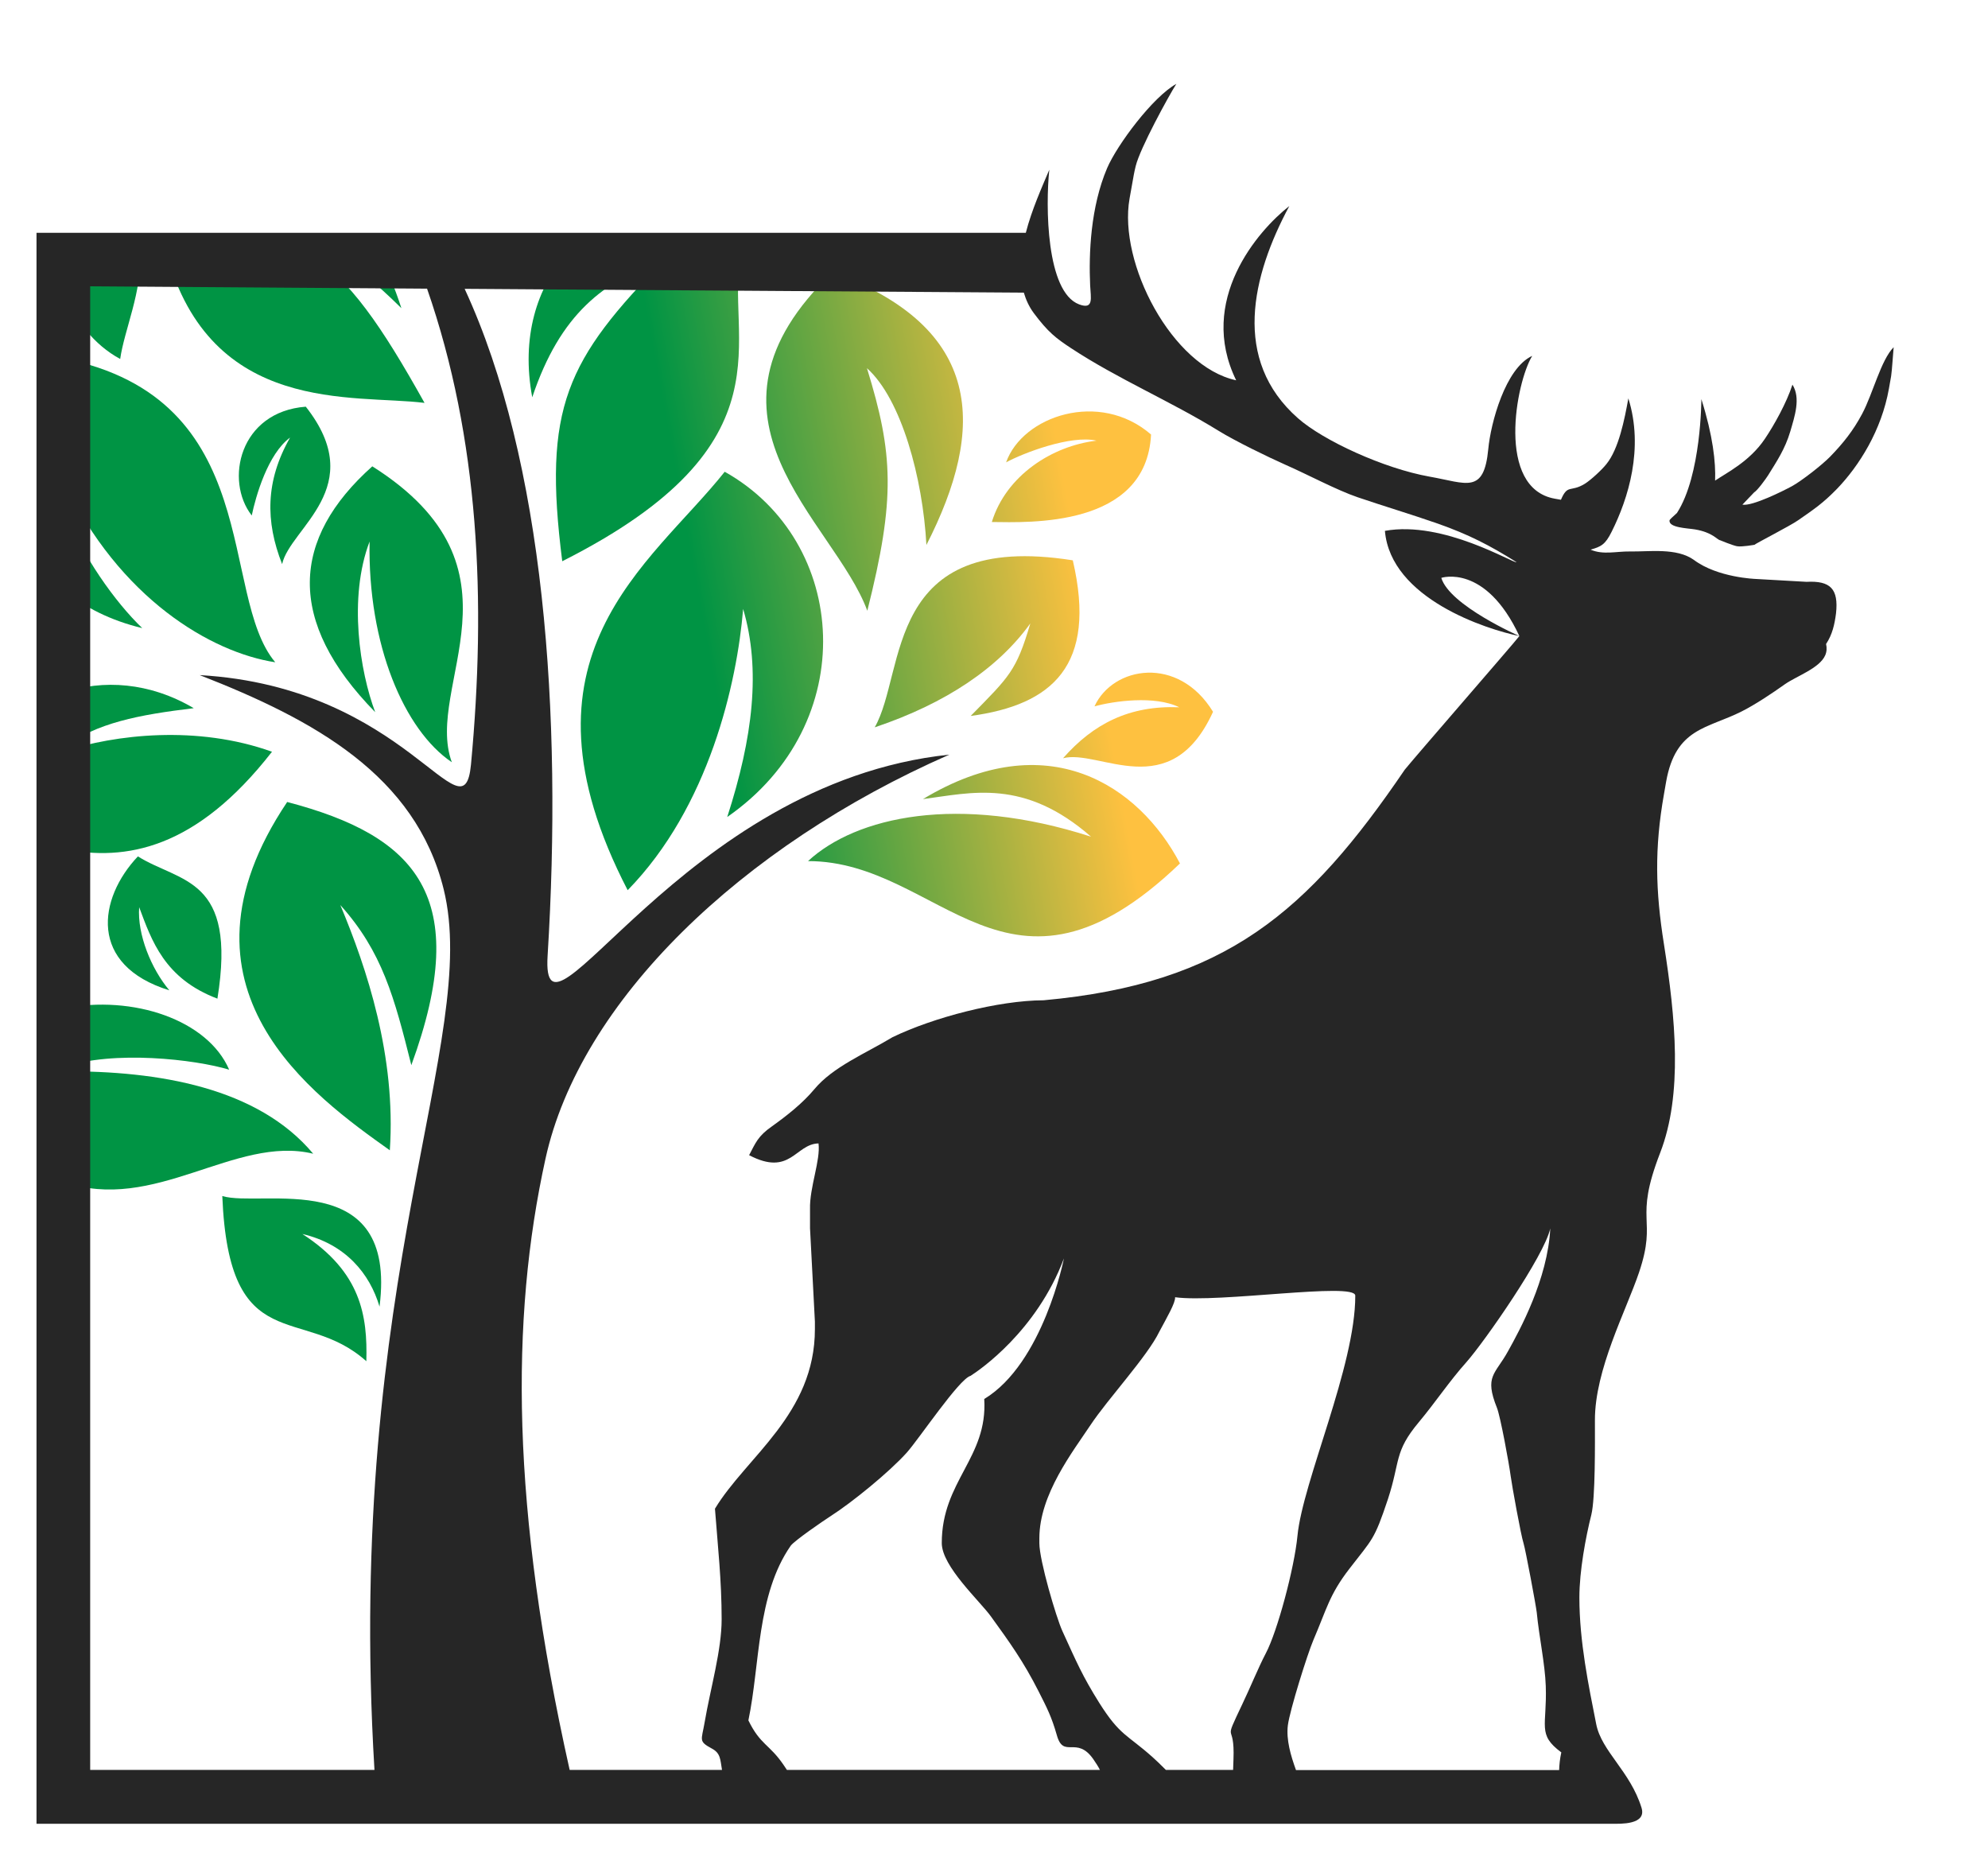
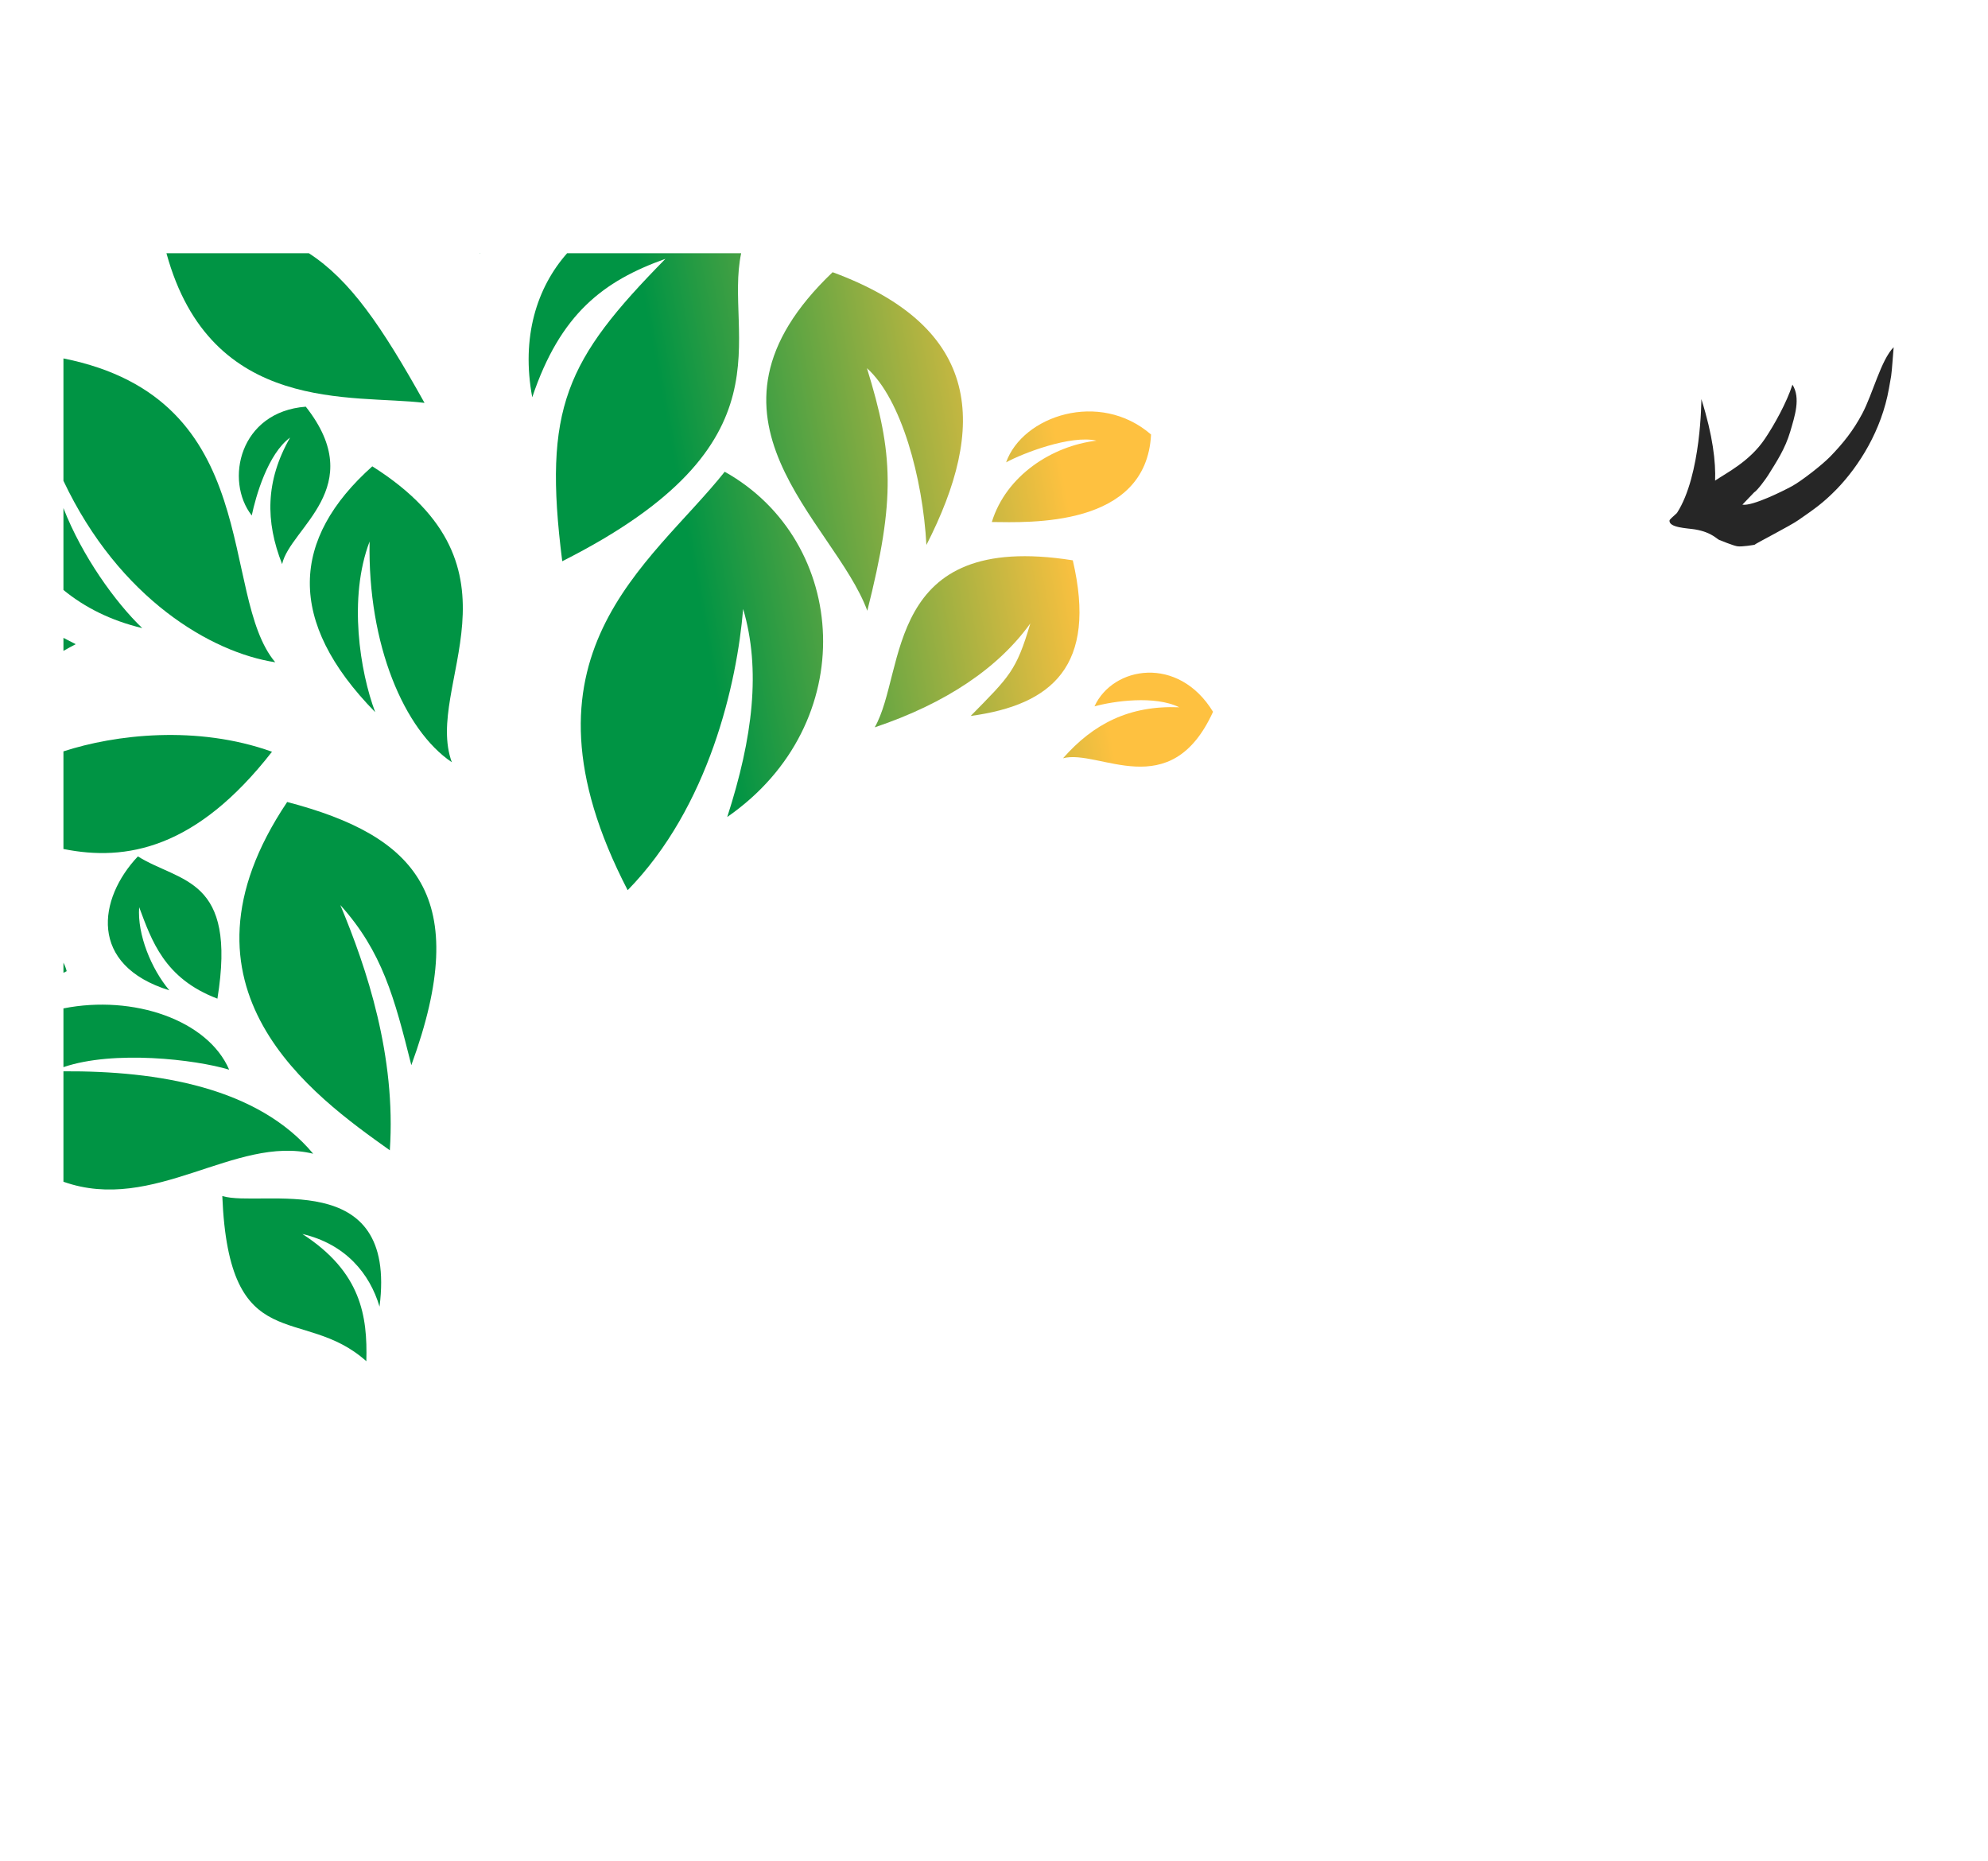
<svg xmlns="http://www.w3.org/2000/svg" version="1.1" id="Layer_6" x="0px" y="0px" viewBox="0 0 110 102.95" style="enable-background:new 0 0 110 102.95;" xml:space="preserve">
  <style type="text/css">
	.st0{fill:url(#SVGID_1_);}
	.st1{fill:url(#SVGID_00000093166841094153785700000005970972128175093398_);}
	.st2{fill:url(#SVGID_00000097464408789805009250000003642781586739439531_);}
	.st3{fill:url(#SVGID_00000001643281110625320870000017162572554843591604_);}
	.st4{fill:url(#SVGID_00000168074382976105041140000011707405876694455431_);}
	.st5{fill:url(#SVGID_00000142155121101766036660000015191729876456776349_);}
	.st6{fill:url(#SVGID_00000132792410493515752270000005243136603531534777_);}
	.st7{fill:url(#SVGID_00000047025934640207926780000006217528791124865465_);}
	.st8{fill:url(#SVGID_00000154422254260774853240000016680971539726072506_);}
	.st9{fill:url(#SVGID_00000010990921650743402850000008116460648656831635_);}
	.st10{fill:url(#SVGID_00000047031393807853620420000013094209528289400969_);}
	.st11{fill:url(#SVGID_00000178205281208231172110000015626811348982798770_);}
	.st12{fill:url(#SVGID_00000031207025999502506160000014179695262449101985_);}
	.st13{fill:url(#SVGID_00000142166141103459163590000014095848563700326019_);}
	.st14{fill:url(#SVGID_00000088828415905711768000000009968304230821077683_);}
	.st15{fill:url(#SVGID_00000146459460782927261270000004993299585312992920_);}
	.st16{fill:url(#SVGID_00000023961758007070304160000010938661743759367584_);}
	.st17{fill:url(#SVGID_00000004519335064060506540000013214787931567081354_);}
	.st18{fill:url(#SVGID_00000058587393797333911810000007656279754179468946_);}
	.st19{fill:url(#SVGID_00000155847147359317130440000007451715977866559891_);}
	.st20{fill:url(#SVGID_00000115516576798153186840000015748175119206297784_);}
	.st21{fill:url(#SVGID_00000091011083128987440710000006689648756759501463_);}
	.st22{fill:url(#SVGID_00000136381859752184185160000010211095117209432972_);}
	.st23{fill:url(#SVGID_00000177460677555956946770000018279958567458041503_);}
	.st24{fill:#262626;}
</style>
  <g>
    <g>
      <linearGradient id="SVGID_1_" gradientUnits="userSpaceOnUse" x1="-5.679" y1="707.942" x2="55.598" y2="696.708" gradientTransform="matrix(1 0 0 1 0 -688)">
        <stop offset="0.662" style="stop-color:#009444" />
        <stop offset="1" style="stop-color:#FEC140" />
      </linearGradient>
      <path class="st0" d="M26.58,14.01h-0.02c0,0.01,0.01,0.02,0.01,0.04C26.57,14.03,26.58,14.02,26.58,14.01z" />
      <linearGradient id="SVGID_00000114753200579092192160000004797433344936673983_" gradientUnits="userSpaceOnUse" x1="-2.594" y1="724.77" x2="58.683" y2="713.536" gradientTransform="matrix(1 0 0 1 0 -688)">
        <stop offset="0.662" style="stop-color:#009444" />
        <stop offset="1" style="stop-color:#FEC140" />
      </linearGradient>
      <path style="fill:url(#SVGID_00000114753200579092192160000004797433344936673983_);" d="M3.51,35.29v0.72    c0.24-0.14,0.47-0.26,0.68-0.37C3.95,35.52,3.73,35.4,3.51,35.29z" />
      <linearGradient id="SVGID_00000072260786293173750880000015489446213925475004_" gradientUnits="userSpaceOnUse" x1="0.58" y1="742.078" x2="61.856" y2="730.844" gradientTransform="matrix(1 0 0 1 0 -688)">
        <stop offset="0.662" style="stop-color:#009444" />
        <stop offset="1" style="stop-color:#FEC140" />
      </linearGradient>
      <path style="fill:url(#SVGID_00000072260786293173750880000015489446213925475004_);" d="M3.51,53.82    c0.06-0.03,0.12-0.06,0.18-0.09c-0.04-0.16-0.1-0.32-0.18-0.47V53.82z" />
      <g>
        <linearGradient id="SVGID_00000094612298357523150530000002485841632959381932_" gradientUnits="userSpaceOnUse" x1="-2.262" y1="726.581" x2="59.015" y2="715.346" gradientTransform="matrix(1 0 0 1 0 -688)">
          <stop offset="0.662" style="stop-color:#009444" />
          <stop offset="1" style="stop-color:#FEC140" />
        </linearGradient>
        <path style="fill:url(#SVGID_00000094612298357523150530000002485841632959381932_);" d="M20.6,25.8     c-4.49,4.01-4.78,8.56,0.16,13.6c-0.84-2.23-1.5-6.31-0.31-9.44C20.34,35.67,22.37,40.4,25,42.17     C23.44,37.92,29.56,31.46,20.6,25.8z" />
        <linearGradient id="SVGID_00000005977003272099053350000007649171257914621826_" gradientUnits="userSpaceOnUse" x1="1.157" y1="745.228" x2="62.434" y2="733.994" gradientTransform="matrix(1 0 0 1 0 -688)">
          <stop offset="0.662" style="stop-color:#009444" />
          <stop offset="1" style="stop-color:#FEC140" />
        </linearGradient>
        <path style="fill:url(#SVGID_00000005977003272099053350000007649171257914621826_);" d="M15.89,44.37     c-6.93,10.33,1.48,16.28,5.68,19.27c0.35-5.21-1.27-10.06-2.74-13.57c2.32,2.58,2.99,5.11,3.93,8.86     C26.18,49.58,23.02,46.24,15.89,44.37z" />
        <linearGradient id="SVGID_00000091704149206549927330000007330668278323659704_" gradientUnits="userSpaceOnUse" x1="0.391" y1="741.047" x2="61.667" y2="729.812" gradientTransform="matrix(1 0 0 1 0 -688)">
          <stop offset="0.662" style="stop-color:#009444" />
          <stop offset="1" style="stop-color:#FEC140" />
        </linearGradient>
-         <path style="fill:url(#SVGID_00000091704149206549927330000007330668278323659704_);" d="M12.03,55.25     c1.09-6.74-2.05-6.4-4.4-7.87c-2.21,2.34-2.75,6.02,1.74,7.41c-1-1.19-1.78-3.09-1.67-4.6C8.39,52.03,9.09,54.14,12.03,55.25z" />
+         <path style="fill:url(#SVGID_00000091704149206549927330000007330668278323659704_);" d="M12.03,55.25     c1.09-6.74-2.05-6.4-4.4-7.87c-2.21,2.34-2.75,6.02,1.74,7.41c-1-1.19-1.78-3.09-1.67-4.6C8.39,52.03,9.09,54.14,12.03,55.25" />
        <linearGradient id="SVGID_00000030465624729069676740000010248743964783843462_" gradientUnits="userSpaceOnUse" x1="1.428" y1="746.708" x2="62.705" y2="735.473" gradientTransform="matrix(1 0 0 1 0 -688)">
          <stop offset="0.662" style="stop-color:#009444" />
          <stop offset="1" style="stop-color:#FEC140" />
        </linearGradient>
        <path style="fill:url(#SVGID_00000030465624729069676740000010248743964783843462_);" d="M3.51,55.79v3.25     c2.78-0.95,7.28-0.43,9.17,0.14C11.5,56.44,7.39,55.02,3.51,55.79z" />
        <linearGradient id="SVGID_00000084509686246905890720000002241519467329145746_" gradientUnits="userSpaceOnUse" x1="-5.862" y1="706.942" x2="55.414" y2="695.708" gradientTransform="matrix(1 0 0 1 0 -688)">
          <stop offset="0.662" style="stop-color:#009444" />
          <stop offset="1" style="stop-color:#FEC140" />
        </linearGradient>
-         <path style="fill:url(#SVGID_00000084509686246905890720000002241519467329145746_);" d="M3.51,16.16     c0.64,1.54,1.69,2.92,3.14,3.7c0.23-1.62,1.22-3.74,1.1-5.85H3.51V16.16z" />
        <linearGradient id="SVGID_00000122693143038269032360000002588633390134235063_" gradientUnits="userSpaceOnUse" x1="4.046" y1="760.985" x2="65.323" y2="749.751" gradientTransform="matrix(1 0 0 1 0 -688)">
          <stop offset="0.662" style="stop-color:#009444" />
          <stop offset="1" style="stop-color:#FEC140" />
        </linearGradient>
        <path style="fill:url(#SVGID_00000122693143038269032360000002588633390134235063_);" d="M21,72.29c1-7.82-6.56-5.46-8.7-6.12     c0.37,9.07,4.44,5.97,7.97,9.14c0.07-2.51-0.29-4.94-3.54-7.04C19.12,68.83,20.46,70.46,21,72.29z" />
        <linearGradient id="SVGID_00000030448189525533808730000015260872125312862348_" gradientUnits="userSpaceOnUse" x1="-5.616" y1="708.285" x2="55.661" y2="697.051" gradientTransform="matrix(1 0 0 1 0 -688)">
          <stop offset="0.662" style="stop-color:#009444" />
          <stop offset="1" style="stop-color:#FEC140" />
        </linearGradient>
-         <path style="fill:url(#SVGID_00000030448189525533808730000015260872125312862348_);" d="M22.21,17.05     c-0.37-1.14-0.79-2.15-1.27-3.04h-2.52C19.58,14.65,20.77,15.63,22.21,17.05z" />
        <linearGradient id="SVGID_00000014602547395019853480000014171342174309340073_" gradientUnits="userSpaceOnUse" x1="-1.009" y1="733.413" x2="60.268" y2="722.179" gradientTransform="matrix(1 0 0 1 0 -688)">
          <stop offset="0.662" style="stop-color:#009444" />
          <stop offset="1" style="stop-color:#FEC140" />
        </linearGradient>
        <path style="fill:url(#SVGID_00000014602547395019853480000014171342174309340073_);" d="M59.36,31     c-10.49-1.66-9.2,6.16-10.96,9.24c3.96-1.33,6.85-3.3,8.61-5.75c-0.78,2.64-1.15,2.93-3.3,5.12C58.22,39,60.72,36.83,59.36,31z" />
        <linearGradient id="SVGID_00000085225407481311214590000017877378512130415280_" gradientUnits="userSpaceOnUse" x1="-4.019" y1="716.996" x2="57.258" y2="705.762" gradientTransform="matrix(1 0 0 1 0 -688)">
          <stop offset="0.662" style="stop-color:#009444" />
          <stop offset="1" style="stop-color:#FEC140" />
        </linearGradient>
        <path style="fill:url(#SVGID_00000085225407481311214590000017877378512130415280_);" d="M31.11,31.05     c12.98-6.54,8.92-12.41,9.9-17.04h-9.63c-1.68,1.9-2.55,4.65-1.93,7.97c1.55-4.62,3.94-6.44,7.37-7.66     C31.32,19.92,30.03,22.55,31.11,31.05z" />
        <linearGradient id="SVGID_00000039843075315824291640000005135325582083691400_" gradientUnits="userSpaceOnUse" x1="-2.542" y1="725.052" x2="58.735" y2="713.818" gradientTransform="matrix(1 0 0 1 0 -688)">
          <stop offset="0.662" style="stop-color:#009444" />
          <stop offset="1" style="stop-color:#FEC140" />
        </linearGradient>
        <path style="fill:url(#SVGID_00000039843075315824291640000005135325582083691400_);" d="M54.88,28.88     c2.03,0.02,8.55,0.33,8.81-4.84c-2.85-2.47-7.11-1.03-8.02,1.54c0.91-0.5,3.58-1.53,5-1.2C58.21,24.67,55.67,26.31,54.88,28.88z" />
        <linearGradient id="SVGID_00000043415608276730014350000003892381044348767872_" gradientUnits="userSpaceOnUse" x1="-3.169" y1="721.629" x2="58.107" y2="710.395" gradientTransform="matrix(1 0 0 1 0 -688)">
          <stop offset="0.662" style="stop-color:#009444" />
          <stop offset="1" style="stop-color:#FEC140" />
        </linearGradient>
        <path style="fill:url(#SVGID_00000043415608276730014350000003892381044348767872_);" d="M46.07,15.06     c-8.45,8.06,0.08,13.73,1.92,18.73c1.57-6.22,1.44-8.69-0.02-13.42c1.91,1.71,3.09,6.09,3.29,9.78     C54.58,23.66,54.43,18.14,46.07,15.06z" />
        <linearGradient id="SVGID_00000160186267657151733520000014706912458625134733_" gradientUnits="userSpaceOnUse" x1="-1.132" y1="732.743" x2="60.145" y2="721.509" gradientTransform="matrix(1 0 0 1 0 -688)">
          <stop offset="0.662" style="stop-color:#009444" />
          <stop offset="1" style="stop-color:#FEC140" />
        </linearGradient>
        <path style="fill:url(#SVGID_00000160186267657151733520000014706912458625134733_);" d="M40.1,26.1     c-4.11,5.17-12.09,10.17-5.37,23.15c4.5-4.6,6.05-11.45,6.39-15.56c0.99,3.36,0.54,7.11-0.88,11.51     C47.68,40.04,46.98,29.95,40.1,26.1z" />
        <linearGradient id="SVGID_00000152238168458323018910000012113285152566919070_" gradientUnits="userSpaceOnUse" x1="-3.741" y1="718.509" x2="57.535" y2="707.275" gradientTransform="matrix(1 0 0 1 0 -688)">
          <stop offset="0.662" style="stop-color:#009444" />
          <stop offset="1" style="stop-color:#FEC140" />
        </linearGradient>
        <path style="fill:url(#SVGID_00000152238168458323018910000012113285152566919070_);" d="M16.92,22.5     c-3.67,0.28-4.5,4.09-2.99,6.02c0.22-1.06,0.89-3.41,2.12-4.31c-1.37,2.4-1.37,4.64-0.44,7C16.05,29.2,20.44,26.97,16.92,22.5z" />
        <linearGradient id="SVGID_00000116213964431754239180000012603452404616701861_" gradientUnits="userSpaceOnUse" x1="-5.28" y1="710.116" x2="55.997" y2="698.882" gradientTransform="matrix(1 0 0 1 0 -688)">
          <stop offset="0.662" style="stop-color:#009444" />
          <stop offset="1" style="stop-color:#FEC140" />
        </linearGradient>
        <path style="fill:url(#SVGID_00000116213964431754239180000012603452404616701861_);" d="M17.09,14.01H9.21     c2.46,8.99,10.36,7.79,14.28,8.28C21.1,18.01,19.37,15.49,17.09,14.01z" />
        <linearGradient id="SVGID_00000107584345317340612140000002449452464621242800_" gradientUnits="userSpaceOnUse" x1="0.093" y1="739.423" x2="61.369" y2="728.188" gradientTransform="matrix(1 0 0 1 0 -688)">
          <stop offset="0.662" style="stop-color:#009444" />
          <stop offset="1" style="stop-color:#FEC140" />
        </linearGradient>
        <path style="fill:url(#SVGID_00000107584345317340612140000002449452464621242800_);" d="M60.56,39.08     c1.04-0.29,3.33-0.62,4.69,0.05c-2.76-0.11-4.75,0.91-6.43,2.82c1.99-0.53,5.94,2.61,8.3-2.57     C65.2,36.24,61.58,36.85,60.56,39.08z" />
        <linearGradient id="SVGID_00000132067657452099717960000000373342907640370307_" gradientUnits="userSpaceOnUse" x1="-3.718" y1="718.635" x2="57.558" y2="707.401" gradientTransform="matrix(1 0 0 1 0 -688)">
          <stop offset="0.662" style="stop-color:#009444" />
          <stop offset="1" style="stop-color:#FEC140" />
        </linearGradient>
        <path style="fill:url(#SVGID_00000132067657452099717960000000373342907640370307_);" d="M3.51,19.83v6.77     c3.09,6.53,8.19,9.5,11.72,10.04C12.08,32.9,14.72,22.07,3.51,19.83z" />
        <linearGradient id="SVGID_00000180333582939630461540000015599615546646233225_" gradientUnits="userSpaceOnUse" x1="1.176" y1="745.331" x2="62.453" y2="734.097" gradientTransform="matrix(1 0 0 1 0 -688)">
          <stop offset="0.662" style="stop-color:#009444" />
          <stop offset="1" style="stop-color:#FEC140" />
        </linearGradient>
-         <path style="fill:url(#SVGID_00000180333582939630461540000015599615546646233225_);" d="M51.07,44.21     c2.69-0.35,5.59-1.16,9.3,2.08c-7.38-2.38-13.01-1.1-15.66,1.35c7.37,0,11.05,9.28,20.58,0.13     C63.02,43.45,57.95,40.06,51.07,44.21z" />
        <linearGradient id="SVGID_00000140728232102518326330000002325165559782969789_" gradientUnits="userSpaceOnUse" x1="2.231" y1="751.088" x2="63.508" y2="739.854" gradientTransform="matrix(1 0 0 1 0 -688)">
          <stop offset="0.662" style="stop-color:#009444" />
          <stop offset="1" style="stop-color:#FEC140" />
        </linearGradient>
        <path style="fill:url(#SVGID_00000140728232102518326330000002325165559782969789_);" d="M17.33,63.83     c-3.07-3.67-8.58-4.59-13.82-4.56v6.11C8.53,67.16,13,62.78,17.33,63.83z" />
        <linearGradient id="SVGID_00000085937155569544575070000015551833660562013359_" gradientUnits="userSpaceOnUse" x1="-3.271" y1="721.074" x2="58.005" y2="709.84" gradientTransform="matrix(1 0 0 1 0 -688)">
          <stop offset="0.662" style="stop-color:#009444" />
          <stop offset="1" style="stop-color:#FEC140" />
        </linearGradient>
        <path style="fill:url(#SVGID_00000085937155569544575070000015551833660562013359_);" d="M3.51,28.11v4.53     c1.17,0.96,2.61,1.69,4.36,2.11C6.38,33.32,4.54,30.76,3.51,28.11z" />
        <linearGradient id="SVGID_00000043453806341345881700000000046618109118301602_" gradientUnits="userSpaceOnUse" x1="-1.01" y1="733.409" x2="60.267" y2="722.175" gradientTransform="matrix(1 0 0 1 0 -688)">
          <stop offset="0.662" style="stop-color:#009444" />
          <stop offset="1" style="stop-color:#FEC140" />
        </linearGradient>
        <path style="fill:url(#SVGID_00000043453806341345881700000000046618109118301602_);" d="M3.51,41.57v5.4     c3.46,0.7,7.35,0,11.54-5.38C10.9,40.1,6.36,40.64,3.51,41.57z" />
        <linearGradient id="SVGID_00000092433841416629123370000011394955679237654145_" gradientUnits="userSpaceOnUse" x1="-1.858" y1="728.781" x2="59.419" y2="717.547" gradientTransform="matrix(1 0 0 1 0 -688)">
          <stop offset="0.662" style="stop-color:#009444" />
          <stop offset="1" style="stop-color:#FEC140" />
        </linearGradient>
-         <path style="fill:url(#SVGID_00000092433841416629123370000011394955679237654145_);" d="M3.51,38.32v3.04     c1.84-1.37,4.15-1.81,7.21-2.18C8.28,37.74,5.69,37.58,3.51,38.32z" />
      </g>
    </g>
    <g>
      <path class="st24" d="M99.5,28.78c-0.44,0.31-2.34,1.28-2.42,1.36c0,0-0.71,0.13-0.97,0.08s-0.93-0.33-0.93-0.33    c-0.18-0.03-0.4-0.43-1.39-0.6c-0.42-0.07-1.48-0.09-1.41-0.51c0.01-0.03,0.17-0.19,0.41-0.4c1.35-2.09,1.35-6.3,1.35-6.3    c0.64,2.03,0.8,3.49,0.76,4.51c0.63-0.43,1.92-1.06,2.76-2.32c0.5-0.74,1.2-1.99,1.52-2.99c0.47,0.75,0.12,1.76-0.12,2.59    c-0.29,0.98-0.76,1.67-1.23,2.43c-0.12,0.19-0.59,0.84-0.77,0.94c-0.24,0.25-0.65,0.68-0.65,0.68c0.55,0.1,2.3-0.78,2.74-1.02    c0.53-0.29,1.66-1.17,2.11-1.63c0.72-0.74,1.28-1.44,1.78-2.38c0.59-1.11,1.04-2.98,1.74-3.68c-0.03,0.27-0.09,1.3-0.14,1.6    l-0.12,0.68c-0.41,2.33-1.66,4.29-2.87,5.55C100.86,27.85,100.39,28.16,99.5,28.78z" />
-       <path class="st24" d="M99.96,32.19l-2.82-0.16c0,0-2.1-0.07-3.41-1.05c-0.96-0.69-2.48-0.45-3.55-0.47    c-0.75-0.01-1.47,0.2-2.17-0.1c0.58-0.17,0.81-0.27,1.17-1c0.91-1.82,1.79-4.6,0.92-7.37c-0.21,1.16-0.53,2.79-1.21,3.63    c-0.26,0.33-0.86,0.88-1.19,1.09c-0.81,0.5-0.95,0-1.33,0.89l-0.34-0.06c-3.26-0.58-2.15-6.43-1.25-7.9    c-1.49,0.68-2.3,3.74-2.43,5.15c-0.24,2.53-1.2,1.89-3.25,1.53c-2.53-0.45-5.89-2-7.28-3.23c-3.67-3.23-2.56-7.87-0.48-11.74    c-1.74,1.36-5.1,5.23-2.94,9.64c-3.55-0.76-6.53-6.49-5.9-10.05l0.23-1.29c0.03-0.15,0.06-0.32,0.11-0.51    c0.24-0.99,1.83-3.89,2.25-4.55C63.79,5.36,61.82,8,61.26,9.3c-0.92,2.16-1.02,4.73-0.94,6.49c0.03,0.68,0.22,1.36-0.61,1.05    c-1.83-0.69-1.86-5.46-1.65-7.45c-0.41,0.97-0.97,2.21-1.3,3.49H2.02v88.02h85.79c0.1,0,0.2,0,0.31,0h1.11    c0.4,0,1.89,0.07,1.6-0.88c-0.62-2.02-2.22-3.13-2.51-4.64c-0.42-2.12-0.93-4.57-0.93-7c0-1.46,0.35-3.34,0.66-4.57    c0.23-0.92,0.2-3.99,0.2-5.23c-0.01-2.8,1.72-6.05,2.44-8.18c1.04-3.08-0.32-2.77,1.17-6.62c1.26-3.25,0.85-7.47,0.21-11.54    c-0.47-2.95-0.53-5.3,0-8.3l0.12-0.69c0.53-2.99,2.28-2.93,4.18-3.89c0.79-0.4,1.68-1,2.4-1.51c0.63-0.44,1.91-0.88,2.22-1.59    c0.09-0.2,0.1-0.42,0.05-0.63c0.35-0.53,0.47-1.08,0.55-1.69C101.74,32.58,101.28,32.12,99.96,32.19z M4.99,15.84l18.64,0.13    c2.89,8.31,3.28,17.28,2.43,26.33c-0.41,4.31-3.51-4.29-15.01-4.95c6.33,2.47,11.94,5.54,13.5,11.85    c2.05,8.33-5.48,21.43-3.83,48.72H4.99V15.84z M31.52,97.92c-3.24-14.48-3.29-24.93-1.34-33.8C32.09,55.4,41,46.81,52.53,41.75    C37.68,43.31,29.91,59.12,30.3,52.88c0.83-13.39-0.18-27.37-4.59-36.9l30.94,0.21c0.12,0.4,0.29,0.78,0.55,1.13    c0.79,1.06,1.24,1.4,2.06,1.94c2.58,1.7,5.5,2.93,8.16,4.57c0.9,0.56,2.73,1.45,3.72,1.89c1.21,0.53,2.81,1.39,3.98,1.79    c1.47,0.5,2.98,0.95,4.44,1.46c1.7,0.6,2.87,1.2,4.35,2.13c-0.12,0.11-4.04-2.32-7.28-1.73c0.32,3.75,5.62,5.45,7.44,5.82    c0,0-3.86-1.69-4.32-3.22c0,0,2.44-0.81,4.32,3.22c-0.46,0.58-5.69,6.59-6.34,7.39c-5.36,7.88-9.91,11.84-19.98,12.76    c-2.52,0.01-6.1,0.95-8.36,2.04c-1.51,0.91-3.3,1.64-4.33,2.88c-0.66,0.79-1.53,1.47-2.34,2.05c-0.79,0.55-0.91,0.92-1.27,1.6    c2.29,1.2,2.55-0.62,3.84-0.65c0.12,0.93-0.5,2.43-0.47,3.63v1.06l0.27,5.17v0.41c0,4.71-3.79,7.06-5.53,9.94    c0.16,2.1,0.37,3.97,0.37,6.12c0,1.71-0.62,3.82-0.94,5.69c-0.17,1.01-0.36,1.05,0.4,1.46c0.49,0.26,0.46,0.61,0.56,1.18H31.52z     M43.54,97.92c-0.06-0.09-0.11-0.17-0.18-0.27c-0.79-1.16-1.29-1.11-1.95-2.47c0.65-3.1,0.45-6.94,2.34-9.66    c0.2-0.28,1.82-1.39,2.21-1.64c1.19-0.76,3.26-2.45,4.21-3.51c0.68-0.76,2.9-4.08,3.53-4.25c0.49-0.31,3.65-2.46,5.17-6.5    c0,0-1.15,5.81-4.41,7.78c0.2,3.26-2.35,4.53-2.35,7.97c0,1.29,2.1,3.2,2.72,4.06c1.02,1.41,1.8,2.49,2.64,4.15    c0.46,0.91,0.71,1.38,1.01,2.43c0.37,1.31,1.09,0,2.01,1.31c0.16,0.23,0.28,0.42,0.37,0.6H43.54z M68.75,94.26    c-1.14,2.41-0.41,0.84-0.5,3.09l-0.02,0.57h-3.72c-0.31-0.31-0.57-0.56-0.73-0.7c-1.42-1.27-1.8-1.18-2.95-3    c-0.94-1.5-1.26-2.26-2.05-3.99c-0.34-0.75-1.27-3.9-1.27-4.85V85.1c0-2.42,1.86-4.8,2.83-6.26s3.15-3.8,3.81-5.17    c0.4-0.75,0.9-1.6,0.87-1.9c2.43,0.33,9.96-0.85,9.97-0.09c0.01,3.9-2.91,10.28-3.2,13.3c-0.17,1.77-1.11,5.28-1.75,6.49    C69.64,92.23,69.15,93.43,68.75,94.26z M86.27,97.93H71.71c-0.29-0.8-0.55-1.68-0.45-2.48c0.11-0.85,1.09-3.96,1.41-4.71    c0.74-1.72,0.88-2.5,1.98-3.93c1.3-1.69,1.38-1.57,2.15-3.88c0.69-2.11,0.33-2.6,1.7-4.24c0.92-1.1,1.7-2.28,2.64-3.33    c1-1.13,4.32-5.89,4.64-7.4c-0.14,2.81-1.7,5.65-2.34,6.8c-0.71,1.29-1.32,1.36-0.61,3.13c0.19,0.48,0.66,3.03,0.76,3.78    c0.06,0.47,0.57,3.29,0.71,3.71c0.11,0.35,0.69,3.46,0.73,3.82c0.13,1.35,0.46,2.87,0.5,4.07c0.08,2.24-0.49,2.68,0.86,3.68    C86.31,97.32,86.28,97.63,86.27,97.93z" />
    </g>
  </g>
</svg>